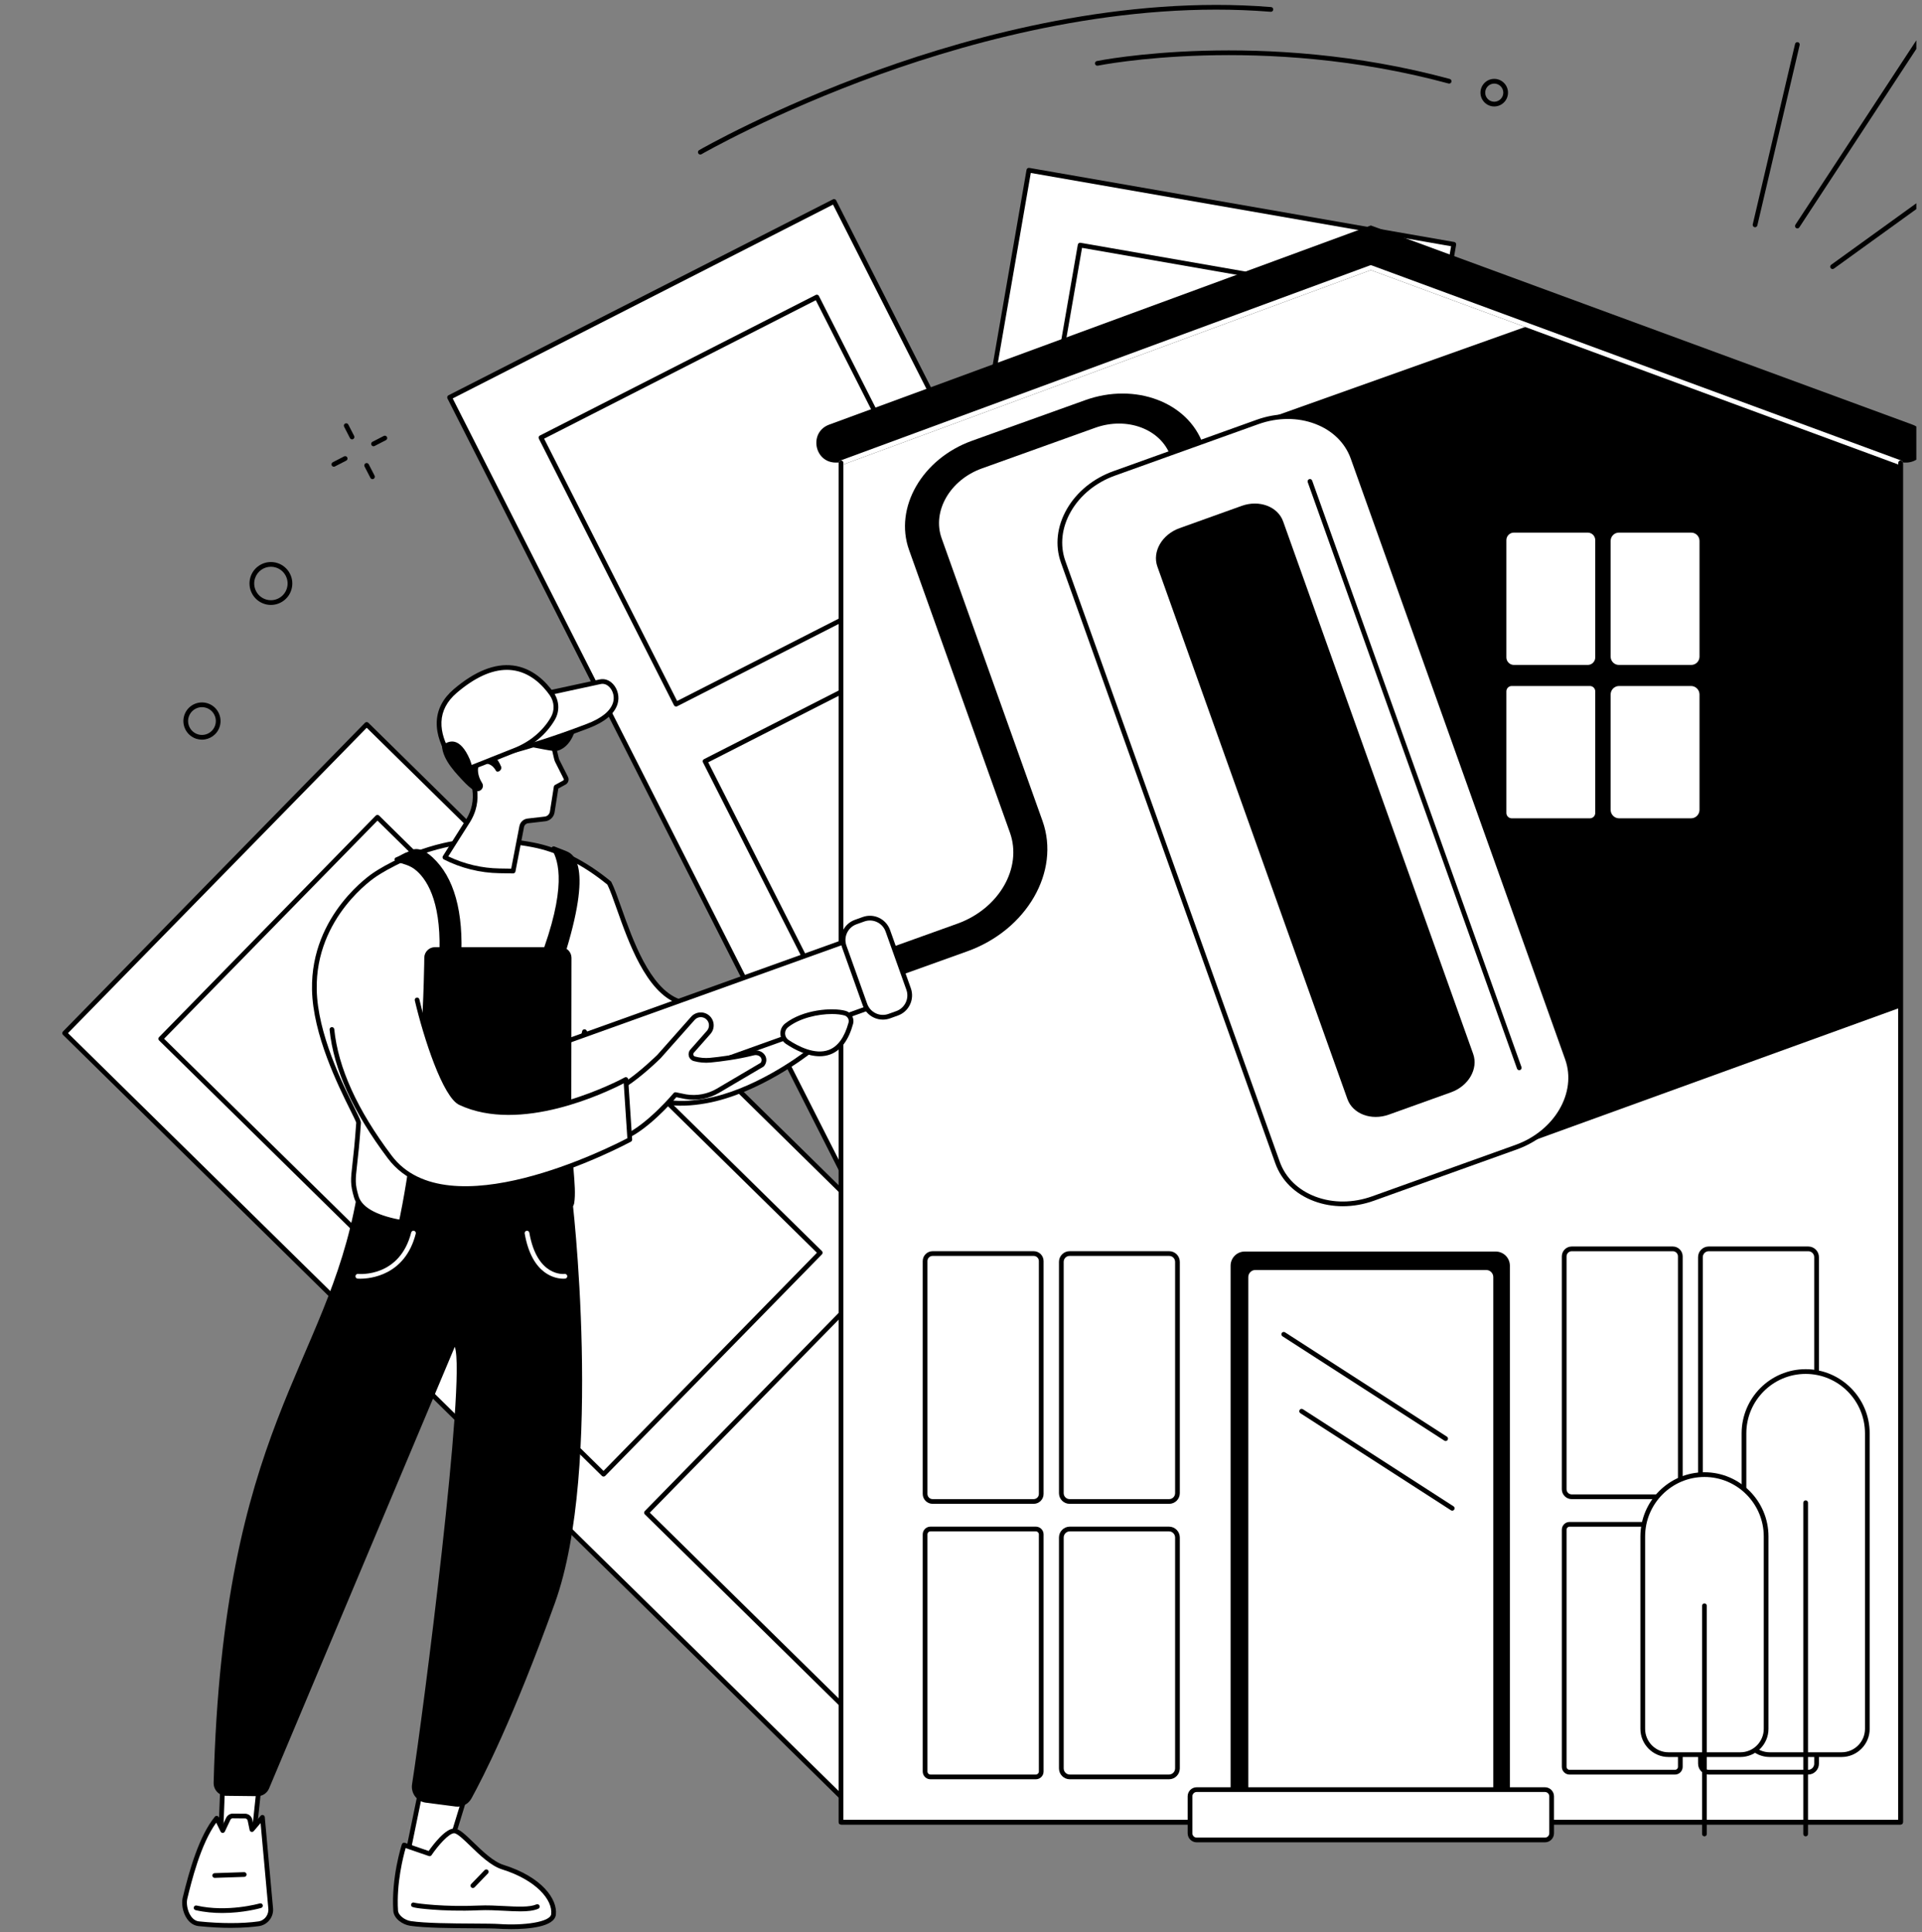
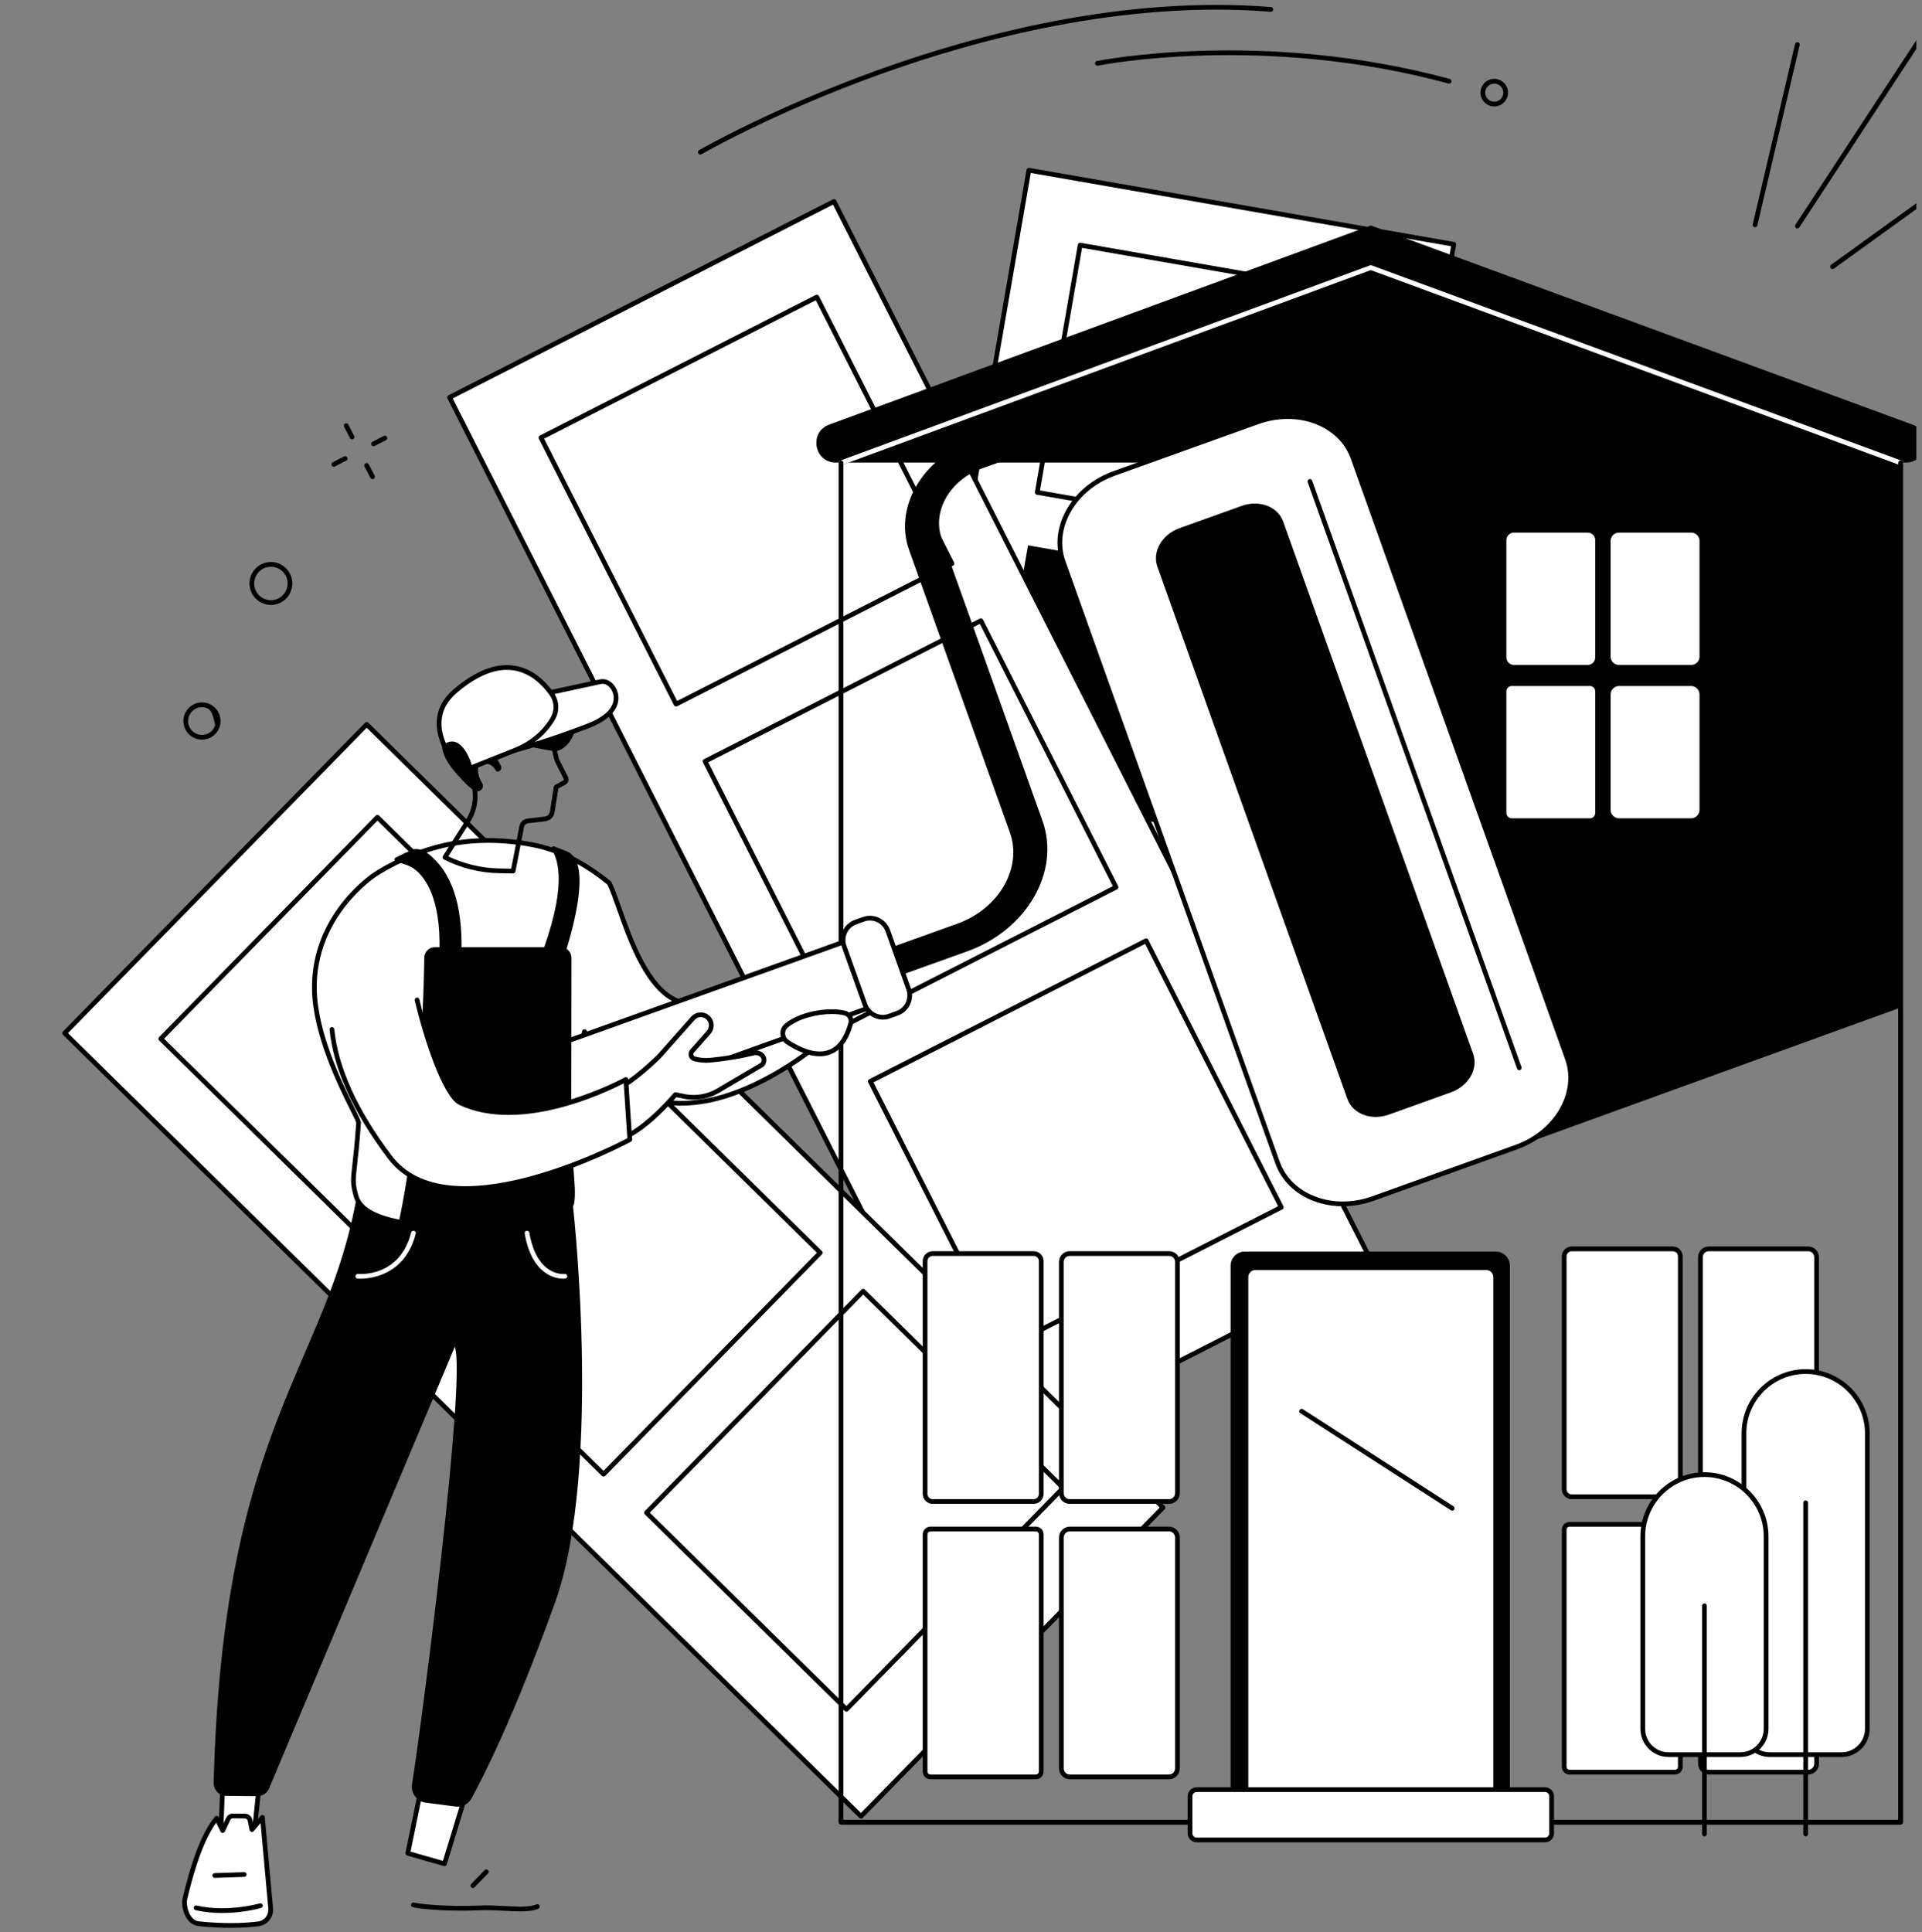
<svg xmlns="http://www.w3.org/2000/svg" width="190" height="191" viewBox="0 0 190 191" fill="none">
  <rect x="0" y="0" width="190" height="191" fill="#808080" stroke="none" />
  <g style="mix-blend-mode:darken" clip-path="url(#clip0_3_487)">
    <path d="M126.833 121.491L84.824 114.165L101.709 16.827L143.718 24.152L126.833 121.491Z" fill="white" />
    <path d="M85.093 113.974L126.644 121.22L143.448 24.342L101.899 17.097L85.093 113.974ZM126.833 121.723C126.82 121.723 126.806 121.722 126.794 121.72L84.784 114.395C84.658 114.373 84.573 114.252 84.595 114.125L101.479 16.787C101.49 16.726 101.525 16.672 101.574 16.636C101.625 16.6 101.687 16.586 101.748 16.597L143.758 23.922C143.885 23.944 143.97 24.065 143.948 24.192L127.062 121.53C127.052 121.591 127.018 121.646 126.967 121.681C126.928 121.709 126.881 121.723 126.833 121.723Z" fill="black" />
    <path d="M132.675 53.93L102.536 48.675L106.776 24.231L136.916 29.486L132.675 53.93Z" fill="white" />
    <path d="M102.806 48.484L132.486 53.66L136.646 29.676L106.965 24.501L102.806 48.484ZM132.675 54.163C132.662 54.163 132.648 54.163 132.636 54.16L102.496 48.905C102.435 48.894 102.381 48.86 102.346 48.809C102.31 48.758 102.296 48.696 102.306 48.635L106.547 24.191C106.568 24.064 106.69 23.979 106.816 24.001L136.955 29.256C137.016 29.267 137.07 29.301 137.106 29.352C137.142 29.403 137.155 29.465 137.145 29.526L132.905 53.97C132.885 54.084 132.786 54.163 132.675 54.163Z" fill="black" />
    <path d="M127.527 83.611L97.388 78.356L101.627 53.912L131.767 59.167L127.527 83.611Z" fill="black" />
    <path d="M122.675 113.119L92.536 107.864L96.776 83.42L126.915 88.675L122.675 113.119Z" fill="black" />
    <path d="M135.646 124.831L97.635 144.205L44.44 39.284L82.45 19.912L135.646 124.831Z" fill="white" />
    <path d="M44.753 39.387L97.737 143.89L135.333 124.73L82.348 20.226L44.753 39.387ZM97.636 144.437C97.551 144.437 97.469 144.391 97.427 144.31L44.232 39.39C44.204 39.335 44.199 39.271 44.218 39.212C44.237 39.153 44.279 39.104 44.334 39.076L82.345 19.704C82.459 19.645 82.6 19.691 82.658 19.806L135.854 124.725C135.881 124.78 135.886 124.845 135.867 124.904C135.848 124.962 135.806 125.011 135.751 125.04L97.74 144.412C97.707 144.43 97.671 144.437 97.636 144.437Z" fill="black" />
    <path d="M94.106 55.712L66.835 69.611L53.477 43.263L80.747 29.364L94.106 55.712Z" fill="white" />
    <path d="M53.79 43.366L66.937 69.297L93.793 55.61L80.646 29.678L53.79 43.366ZM66.835 69.845C66.751 69.845 66.669 69.798 66.627 69.717L53.269 43.369C53.241 43.314 53.236 43.25 53.255 43.191C53.274 43.132 53.316 43.083 53.371 43.055L80.642 29.156C80.757 29.098 80.897 29.144 80.955 29.259L94.314 55.606C94.341 55.661 94.346 55.725 94.328 55.785C94.308 55.843 94.266 55.892 94.212 55.92L66.941 69.819C66.907 69.837 66.871 69.845 66.835 69.845Z" fill="black" />
    <path d="M110.326 87.704L83.056 101.604L69.698 75.256L96.968 61.357L110.326 87.704Z" fill="white" />
    <path d="M70.011 75.358L83.158 101.29L110.013 87.603L96.865 61.671L70.011 75.358ZM83.056 101.837C82.971 101.837 82.889 101.791 82.849 101.709L69.49 75.362C69.462 75.307 69.457 75.243 69.476 75.183C69.495 75.125 69.537 75.076 69.592 75.048L96.862 61.149C96.977 61.091 97.117 61.137 97.175 61.252L110.535 87.6C110.563 87.655 110.567 87.718 110.548 87.777C110.529 87.837 110.487 87.885 110.432 87.913L83.162 101.812C83.128 101.83 83.091 101.837 83.056 101.837Z" fill="black" />
    <path d="M126.663 119.343L99.392 133.243L86.034 106.895L113.304 92.995L126.663 119.343Z" fill="white" />
    <path d="M86.347 106.997L99.495 132.928L126.35 119.241L113.202 93.309L86.347 106.997ZM99.392 133.475C99.308 133.475 99.226 133.429 99.185 133.348L85.826 107.001C85.798 106.945 85.793 106.881 85.813 106.822C85.832 106.763 85.873 106.714 85.928 106.686L113.199 92.787C113.313 92.729 113.453 92.775 113.512 92.89L126.871 119.237C126.899 119.292 126.904 119.357 126.884 119.416C126.866 119.474 126.824 119.523 126.769 119.551L99.498 133.45C99.464 133.467 99.428 133.475 99.392 133.475Z" fill="black" />
    <path d="M114.971 149.028L85.113 179.549L6.391 102.133L36.248 71.613L114.971 149.028Z" fill="white" />
    <path d="M6.72 102.13L85.11 179.218L114.641 149.031L36.251 71.943L6.72 102.13ZM85.113 179.782C85.053 179.782 84.994 179.758 84.95 179.715L6.227 102.3C6.136 102.21 6.134 102.062 6.224 101.97L36.082 71.45C36.125 71.405 36.184 71.38 36.246 71.379C36.309 71.383 36.367 71.403 36.411 71.446L115.134 148.86C115.226 148.951 115.227 149.099 115.137 149.191L85.28 179.712C85.236 179.756 85.177 179.782 85.116 179.782H85.113Z" fill="black" />
    <path d="M57.081 100.231L35.66 122.129L15.891 102.688L37.312 80.791L57.081 100.231Z" fill="white" />
    <path d="M16.221 102.685L35.657 121.798L56.752 100.235L37.316 81.121L16.221 102.685ZM35.66 122.362C35.599 122.362 35.541 122.338 35.497 122.295L15.728 102.854C15.636 102.764 15.635 102.616 15.725 102.525L37.146 80.627C37.189 80.583 37.248 80.558 37.31 80.557C37.376 80.556 37.431 80.58 37.475 80.624L57.244 100.065C57.336 100.155 57.338 100.303 57.248 100.395L35.826 122.292C35.783 122.337 35.724 122.362 35.662 122.362H35.66Z" fill="black" />
    <path d="M81.086 123.837L59.665 145.735L39.896 126.294L61.317 104.397L81.086 123.837Z" fill="white" />
    <path d="M40.225 126.291L59.661 145.404L80.757 123.841L61.32 104.726L40.225 126.291ZM59.665 145.967C59.606 145.967 59.547 145.946 59.502 145.901L39.733 126.46C39.641 126.37 39.639 126.222 39.73 126.131L61.151 104.233C61.194 104.189 61.253 104.164 61.315 104.163C61.375 104.166 61.436 104.186 61.48 104.23L81.249 123.67C81.294 123.714 81.319 123.773 81.319 123.835C81.32 123.897 81.296 123.956 81.252 124.001L59.831 145.898C59.785 145.945 59.725 145.967 59.665 145.967Z" fill="black" />
    <path d="M105.098 147.082L83.677 168.979L63.908 149.538L85.33 127.641L105.098 147.082Z" fill="white" />
    <path d="M64.238 149.535L83.674 168.648L104.77 147.085L85.333 127.972L64.238 149.535ZM83.677 169.211C83.618 169.211 83.56 169.19 83.514 169.145L63.745 149.704C63.701 149.662 63.676 149.602 63.675 149.54C63.675 149.479 63.699 149.418 63.742 149.375L85.164 127.478C85.254 127.385 85.401 127.384 85.493 127.474L105.262 146.914C105.306 146.958 105.331 147.017 105.331 147.079C105.333 147.141 105.309 147.2 105.265 147.245L83.844 169.142C83.799 169.189 83.738 169.211 83.677 169.211Z" fill="black" />
    <path d="M82.633 45.729H188.394C190.55 45.729 191.083 42.722 189.058 41.977L135.513 22.289L81.969 41.977C79.944 42.722 80.477 45.729 82.633 45.729Z" fill="black" />
-     <path d="M83.141 180.133H187.886V45.752L135.513 26.452L83.141 45.752V180.133Z" fill="white" />
    <path d="M83.373 179.899H187.652V45.915L135.513 26.701L83.373 45.915V179.899ZM187.886 180.366H83.141C83.013 180.366 82.908 180.262 82.908 180.133V45.752C82.908 45.655 82.969 45.567 83.06 45.533L135.433 26.233C135.485 26.214 135.542 26.214 135.594 26.233L187.967 45.533C188.058 45.567 188.119 45.655 188.119 45.752V180.133C188.119 180.262 188.014 180.366 187.886 180.366Z" fill="black" />
    <path d="M151.112 32.201L187.886 45.752V99.601L141.095 116.555L111.492 46.313L151.112 32.201Z" fill="black" />
    <path d="M187.886 45.986C187.859 45.986 187.832 45.981 187.806 45.972L135.513 26.701L83.221 45.972C83.101 46.017 82.967 45.954 82.922 45.833C82.878 45.712 82.94 45.578 83.06 45.533L135.433 26.233C135.485 26.214 135.542 26.214 135.594 26.233L187.967 45.533C188.087 45.578 188.149 45.712 188.104 45.833C188.07 45.928 187.981 45.986 187.886 45.986Z" fill="white" />
    <path d="M187.886 180.366H83.141C83.013 180.366 82.908 180.262 82.908 180.133V45.752C82.908 45.624 83.013 45.519 83.141 45.519C83.27 45.519 83.373 45.624 83.373 45.752V179.899H187.652V45.752C187.652 45.624 187.757 45.519 187.886 45.519C188.014 45.519 188.119 45.624 188.119 45.752V180.133C188.119 180.262 188.014 180.366 187.886 180.366Z" fill="black" />
    <path d="M165.367 147.963H155.371C154.961 147.963 154.628 147.629 154.628 147.219V124.201C154.628 123.791 154.961 123.457 155.371 123.457H165.367C165.776 123.457 166.109 123.791 166.109 124.201V147.219C166.109 147.629 165.776 147.963 165.367 147.963Z" fill="white" />
    <path d="M155.371 123.691C155.09 123.691 154.862 123.92 154.862 124.201V147.219C154.862 147.501 155.09 147.729 155.371 147.729H165.367C165.648 147.729 165.876 147.501 165.876 147.219V124.201C165.876 123.92 165.648 123.691 165.367 123.691H155.371ZM165.367 148.197H155.371C154.833 148.197 154.395 147.758 154.395 147.219V124.201C154.395 123.662 154.833 123.223 155.371 123.223H165.367C165.905 123.223 166.342 123.662 166.342 124.201V147.219C166.342 147.758 165.905 148.197 165.367 148.197Z" fill="black" />
    <path d="M178.76 147.963H168.913C168.462 147.963 168.097 147.596 168.097 147.144V124.276C168.097 123.824 168.462 123.457 168.913 123.457H178.76C179.211 123.457 179.577 123.824 179.577 124.276V147.144C179.577 147.596 179.211 147.963 178.76 147.963Z" fill="white" />
    <path d="M168.913 123.691C168.592 123.691 168.33 123.953 168.33 124.276V147.144C168.33 147.466 168.592 147.729 168.913 147.729H178.76C179.083 147.729 179.344 147.466 179.344 147.144V124.276C179.344 123.953 179.083 123.691 178.76 123.691H168.913ZM178.76 148.197H168.913C168.335 148.197 167.863 147.724 167.863 147.144V124.276C167.863 123.696 168.335 123.223 168.913 123.223H178.76C179.339 123.223 179.811 123.696 179.811 124.276V147.144C179.811 147.724 179.339 148.197 178.76 148.197Z" fill="black" />
    <path d="M165.579 175.192H155.159C154.866 175.192 154.628 174.954 154.628 174.66V151.218C154.628 150.925 154.866 150.687 155.159 150.687H165.579C165.872 150.687 166.109 150.925 166.109 151.218V174.66C166.109 174.954 165.872 175.192 165.579 175.192Z" fill="white" />
    <path d="M155.159 150.919C154.995 150.919 154.862 151.053 154.862 151.218V174.66C154.862 174.824 154.995 174.959 155.159 174.959H165.579C165.743 174.959 165.877 174.824 165.877 174.66V151.218C165.877 151.053 165.743 150.919 165.579 150.919H155.159ZM165.579 175.425H155.159C154.738 175.425 154.396 175.082 154.396 174.66V151.218C154.396 150.796 154.738 150.453 155.159 150.453H165.579C166 150.453 166.342 150.796 166.342 151.218V174.66C166.342 175.082 166 175.425 165.579 175.425Z" fill="black" />
    <path d="M178.74 175.192H168.935C168.472 175.192 168.097 174.816 168.097 174.352V151.526C168.097 151.062 168.472 150.687 168.935 150.687H178.74C179.202 150.687 179.577 151.062 179.577 151.526V174.352C179.577 174.816 179.202 175.192 178.74 175.192Z" fill="white" />
    <path d="M168.935 150.919C168.601 150.919 168.33 151.192 168.33 151.526V174.352C168.33 174.686 168.601 174.959 168.935 174.959H178.74C179.073 174.959 179.345 174.686 179.345 174.352V151.526C179.345 151.192 179.073 150.919 178.74 150.919H168.935ZM178.74 175.425H168.935C168.344 175.425 167.864 174.944 167.864 174.352V151.526C167.864 150.934 168.344 150.453 168.935 150.453H178.74C179.331 150.453 179.811 150.934 179.811 151.526V174.352C179.811 174.944 179.331 175.425 178.74 175.425Z" fill="black" />
    <path d="M102.187 148.427H92.192C91.781 148.427 91.45 148.094 91.45 147.683V124.665C91.45 124.255 91.781 123.921 92.192 123.921H102.187C102.598 123.921 102.929 124.255 102.929 124.665V147.683C102.929 148.094 102.598 148.427 102.187 148.427Z" fill="white" />
    <path d="M92.192 124.155C91.911 124.155 91.682 124.383 91.682 124.665V147.682C91.682 147.964 91.911 148.194 92.192 148.194H102.187C102.468 148.194 102.697 147.964 102.697 147.682V124.665C102.697 124.383 102.468 124.155 102.187 124.155H92.192ZM102.187 148.661H92.192C91.654 148.661 91.216 148.222 91.216 147.682V124.665C91.216 124.127 91.654 123.688 92.192 123.688H102.187C102.725 123.688 103.163 124.127 103.163 124.665V147.682C103.163 148.222 102.725 148.661 102.187 148.661Z" fill="black" />
    <path d="M115.581 148.427H105.735C105.284 148.427 104.918 148.06 104.918 147.608V124.741C104.918 124.288 105.284 123.921 105.735 123.921H115.581C116.033 123.921 116.399 124.288 116.399 124.741V147.608C116.399 148.06 116.033 148.427 115.581 148.427Z" fill="white" />
    <path d="M105.735 124.155C105.412 124.155 105.15 124.418 105.15 124.741V147.608C105.15 147.931 105.412 148.194 105.735 148.194H115.581C115.903 148.194 116.165 147.931 116.165 147.608V124.741C116.165 124.418 115.903 124.155 115.581 124.155H105.735ZM115.581 148.661H105.735C105.155 148.661 104.685 148.189 104.685 147.608V124.741C104.685 124.16 105.155 123.688 105.735 123.688H115.581C116.16 123.688 116.631 124.16 116.631 124.741V147.608C116.631 148.189 116.16 148.661 115.581 148.661Z" fill="black" />
    <path d="M102.4 175.656H91.979C91.687 175.656 91.45 175.418 91.45 175.124V151.681C91.45 151.388 91.687 151.15 91.979 151.15H102.4C102.693 151.15 102.93 151.388 102.93 151.681V175.124C102.93 175.418 102.693 175.656 102.4 175.656Z" fill="white" />
    <path d="M91.979 151.383C91.816 151.383 91.683 151.517 91.683 151.681V175.124C91.683 175.288 91.816 175.422 91.979 175.422H102.4C102.563 175.422 102.697 175.288 102.697 175.124V151.681C102.697 151.517 102.563 151.383 102.4 151.383H91.979ZM102.4 175.89H91.979C91.559 175.89 91.216 175.546 91.216 175.124V151.681C91.216 151.259 91.559 150.916 91.979 150.916H102.4C102.82 150.916 103.163 151.259 103.163 151.681V175.124C103.163 175.546 102.82 175.89 102.4 175.89Z" fill="black" />
    <path d="M115.56 175.656H105.756C105.293 175.656 104.918 175.28 104.918 174.815V151.99C104.918 151.526 105.293 151.15 105.756 151.15H115.56C116.023 151.15 116.399 151.526 116.399 151.99V174.815C116.399 175.28 116.023 175.656 115.56 175.656Z" fill="white" />
    <path d="M105.756 151.383C105.422 151.383 105.151 151.655 105.151 151.99V174.815C105.151 175.15 105.422 175.422 105.756 175.422H115.56C115.894 175.422 116.165 175.15 116.165 174.815V151.99C116.165 151.655 115.894 151.383 115.56 151.383H105.756ZM115.56 175.89H105.756C105.166 175.89 104.685 175.408 104.685 174.815V151.99C104.685 151.399 105.166 150.916 105.756 150.916H115.56C116.151 150.916 116.631 151.399 116.631 151.99V174.815C116.631 175.408 116.151 175.89 115.56 175.89Z" fill="black" />
    <path d="M156.957 65.732H149.655C149.246 65.732 148.913 65.398 148.913 64.987V53.396C148.913 52.985 149.246 52.652 149.655 52.652H156.957C157.366 52.652 157.699 52.985 157.699 53.396V64.987C157.699 65.398 157.366 65.732 156.957 65.732Z" fill="white" />
    <path d="M167.188 65.732H160.037C159.586 65.732 159.22 65.365 159.22 64.912V53.471C159.22 53.019 159.586 52.652 160.037 52.652H167.188C167.639 52.652 168.005 53.019 168.005 53.471V64.912C168.005 65.365 167.639 65.732 167.188 65.732Z" fill="white" />
    <path d="M157.168 80.895H149.444C149.15 80.895 148.913 80.657 148.913 80.363V68.347C148.913 68.053 149.15 67.815 149.444 67.815H157.168C157.462 67.815 157.699 68.053 157.699 68.347V80.363C157.699 80.657 157.462 80.895 157.168 80.895Z" fill="white" />
    <path d="M167.168 80.895H160.058C159.595 80.895 159.22 80.519 159.22 80.054V68.656C159.22 68.192 159.595 67.815 160.058 67.815H167.168C167.63 67.815 168.005 68.192 168.005 68.656V80.054C168.005 80.519 167.63 80.895 167.168 80.895Z" fill="white" />
    <path d="M147.86 180.798H123.048C122.276 180.798 121.651 180.171 121.651 179.397V125.123C121.651 124.349 122.276 123.722 123.048 123.722H147.86C148.633 123.722 149.259 124.349 149.259 125.123V179.397C149.259 180.171 148.633 180.798 147.86 180.798Z" fill="black" />
    <path d="M146.92 178.783H124.098C123.583 178.783 123.166 178.364 123.166 177.848V126.247C123.166 125.732 123.583 125.314 124.098 125.314H146.92C147.434 125.314 147.851 125.732 147.851 126.247V177.848C147.851 178.364 147.434 178.783 146.92 178.783Z" fill="white" />
    <path d="M124.097 125.546C123.713 125.546 123.4 125.861 123.4 126.247V177.848C123.4 178.235 123.713 178.549 124.097 178.549H146.92C147.305 178.549 147.619 178.235 147.619 177.848V126.247C147.619 125.861 147.305 125.546 146.92 125.546H124.097ZM146.92 179.015H124.097C123.456 179.015 122.933 178.492 122.933 177.848V126.247C122.933 125.604 123.456 125.08 124.097 125.08H146.92C147.562 125.08 148.084 125.604 148.084 126.247V177.848C148.084 178.492 147.562 179.015 146.92 179.015Z" fill="black" />
    <path d="M152.728 181.891H118.298C117.934 181.891 117.639 181.594 117.639 181.228V177.575C117.639 177.209 117.934 176.914 118.298 176.914H152.728C153.093 176.914 153.388 177.209 153.388 177.575V181.228C153.388 181.594 153.093 181.891 152.728 181.891Z" fill="white" />
    <path d="M118.298 177.147C118.063 177.147 117.872 177.339 117.872 177.575V181.228C117.872 181.464 118.063 181.657 118.298 181.657H152.728C152.963 181.657 153.155 181.464 153.155 181.228V177.575C153.155 177.339 152.963 177.147 152.728 177.147H118.298ZM152.728 182.123H118.298C117.807 182.123 117.406 181.722 117.406 181.228V177.575C117.406 177.081 117.807 176.68 118.298 176.68H152.728C153.22 176.68 153.621 177.081 153.621 177.575V181.228C153.621 181.722 153.22 182.123 152.728 182.123Z" fill="black" />
-     <path d="M142.91 142.452C142.866 142.452 142.823 142.44 142.785 142.415L126.777 132.098C126.67 132.028 126.637 131.884 126.707 131.775C126.776 131.667 126.92 131.636 127.029 131.705L143.037 142.022C143.144 142.091 143.175 142.236 143.106 142.345C143.061 142.414 142.987 142.452 142.91 142.452Z" fill="black" />
    <path d="M143.561 149.336C143.518 149.336 143.474 149.324 143.435 149.299L128.545 139.702C128.437 139.632 128.405 139.488 128.475 139.379C128.544 139.27 128.688 139.239 128.797 139.309L143.687 148.906C143.795 148.976 143.827 149.12 143.757 149.228C143.712 149.298 143.638 149.336 143.561 149.336Z" fill="black" />
    <path d="M178.499 135.584C181.866 135.584 184.596 138.321 184.596 141.697V170.903C184.596 172.313 183.457 173.456 182.05 173.456H174.947C173.541 173.456 172.401 172.313 172.401 170.903V141.697C172.401 138.321 175.131 135.584 178.499 135.584Z" fill="white" />
    <path d="M178.499 135.818C175.264 135.818 172.634 138.455 172.634 141.697V170.903C172.634 172.182 173.672 173.223 174.947 173.223H182.05C183.326 173.223 184.364 172.182 184.364 170.903V141.697C184.364 138.455 181.733 135.818 178.499 135.818ZM182.05 173.689H174.947C173.415 173.689 172.169 172.439 172.169 170.903V141.697C172.169 138.198 175.008 135.351 178.499 135.351C181.99 135.351 184.829 138.198 184.829 141.697V170.903C184.829 172.439 183.582 173.689 182.05 173.689Z" fill="black" />
    <path d="M178.499 181.534C178.371 181.534 178.266 181.429 178.266 181.3V148.552C178.266 148.422 178.371 148.318 178.499 148.318C178.628 148.318 178.731 148.422 178.731 148.552V181.3C178.731 181.429 178.628 181.534 178.499 181.534Z" fill="black" />
    <path d="M168.494 145.773C171.861 145.773 174.591 148.511 174.591 151.887V170.903C174.591 172.313 173.45 173.455 172.044 173.455H164.942C163.536 173.455 162.396 172.313 162.396 170.903V151.887C162.396 148.511 165.125 145.773 168.494 145.773Z" fill="white" />
    <path d="M168.494 146.007C165.259 146.007 162.629 148.645 162.629 151.887V170.903C162.629 172.182 163.667 173.223 164.942 173.223H172.044C173.32 173.223 174.357 172.182 174.357 170.903V151.887C174.357 148.645 171.727 146.007 168.494 146.007ZM172.044 173.689H164.942C163.409 173.689 162.162 172.439 162.162 170.903V151.887C162.162 148.387 165.003 145.54 168.494 145.54C171.984 145.54 174.824 148.387 174.824 151.887V170.903C174.824 172.439 173.577 173.689 172.044 173.689Z" fill="black" />
    <path d="M168.494 181.534C168.364 181.534 168.26 181.429 168.26 181.3V158.74C168.26 158.611 168.364 158.506 168.494 158.506C168.622 158.506 168.726 158.611 168.726 158.74V181.3C168.726 181.429 168.622 181.534 168.494 181.534Z" fill="black" />
    <path d="M173.496 22.464C173.478 22.464 173.461 22.462 173.443 22.458C173.318 22.428 173.24 22.302 173.269 22.177L177.452 4.345C177.482 4.219 177.61 4.142 177.733 4.171C177.857 4.201 177.935 4.326 177.906 4.452L173.723 22.284C173.698 22.391 173.602 22.464 173.496 22.464Z" fill="black" />
    <path d="M177.679 22.58C177.636 22.58 177.591 22.567 177.552 22.541C177.444 22.471 177.414 22.326 177.484 22.218L190.072 3.022C190.143 2.914 190.287 2.884 190.395 2.955C190.502 3.026 190.533 3.171 190.462 3.279L177.874 22.474C177.829 22.543 177.755 22.58 177.679 22.58Z" fill="black" />
    <path d="M181.158 26.596C181.086 26.596 181.014 26.563 180.969 26.499C180.894 26.395 180.918 26.248 181.021 26.173L195.082 16.021C195.186 15.946 195.331 15.97 195.406 16.074C195.482 16.179 195.458 16.325 195.353 16.401L181.294 26.552C181.253 26.582 181.205 26.596 181.158 26.596Z" fill="black" />
    <path d="M69.23 15.277C69.15 15.277 69.071 15.235 69.028 15.16C68.964 15.048 69.002 14.905 69.114 14.841C69.184 14.8 76.328 10.691 86.814 6.915C96.496 3.429 111.095 -0.479 125.654 0.699C125.782 0.709 125.877 0.822 125.867 0.951C125.857 1.079 125.744 1.176 125.616 1.165C111.14 -0.007 96.61 3.884 86.972 7.355C76.524 11.116 69.417 15.205 69.347 15.245C69.31 15.267 69.27 15.277 69.23 15.277Z" fill="black" />
    <path d="M143.257 8.263C143.237 8.263 143.216 8.26 143.196 8.255C124.716 3.251 108.683 6.459 108.524 6.492C108.397 6.519 108.275 6.437 108.249 6.31C108.223 6.184 108.304 6.061 108.429 6.035C108.591 6.001 124.727 2.77 143.317 7.804C143.442 7.838 143.515 7.966 143.482 8.09C143.453 8.194 143.36 8.263 143.257 8.263Z" fill="black" />
    <path d="M147.714 8.263C147.221 8.263 146.82 8.665 146.82 9.16C146.82 9.655 147.221 10.057 147.714 10.057C148.208 10.057 148.609 9.655 148.609 9.16C148.609 8.665 148.208 8.263 147.714 8.263ZM147.714 10.524C146.964 10.524 146.353 9.912 146.353 9.16C146.353 8.408 146.964 7.796 147.714 7.796C148.464 7.796 149.074 8.408 149.074 9.16C149.074 9.912 148.464 10.524 147.714 10.524Z" fill="black" />
    <path d="M34.803 43.433C34.718 43.433 34.637 43.387 34.595 43.307L34.018 42.184C33.959 42.069 34.004 41.928 34.118 41.869C34.233 41.81 34.373 41.855 34.432 41.97L35.009 43.093C35.068 43.208 35.023 43.348 34.909 43.407C34.875 43.425 34.839 43.433 34.803 43.433Z" fill="black" />
    <path d="M36.823 47.364C36.738 47.364 36.657 47.318 36.616 47.238L36.038 46.115C35.98 46 36.024 45.859 36.139 45.8C36.253 45.741 36.394 45.786 36.453 45.901L37.03 47.024C37.089 47.138 37.044 47.279 36.929 47.338C36.895 47.356 36.859 47.364 36.823 47.364Z" fill="black" />
    <path d="M33.003 46.137C32.918 46.137 32.837 46.091 32.795 46.011C32.736 45.896 32.782 45.755 32.896 45.696L34.017 45.118C34.131 45.059 34.272 45.105 34.33 45.219C34.389 45.334 34.344 45.475 34.23 45.534L33.109 46.111C33.075 46.129 33.039 46.137 33.003 46.137Z" fill="black" />
    <path d="M36.925 44.115C36.84 44.115 36.759 44.069 36.718 43.988C36.659 43.874 36.704 43.733 36.818 43.674L37.939 43.096C38.053 43.037 38.194 43.082 38.252 43.197C38.311 43.312 38.266 43.453 38.152 43.511L37.031 44.089C36.997 44.107 36.961 44.115 36.925 44.115Z" fill="black" />
    <path d="M26.78 56.027C26.082 56.027 25.432 56.475 25.208 57.176C24.93 58.044 25.41 58.977 26.277 59.255C27.144 59.534 28.075 59.053 28.352 58.185C28.486 57.765 28.449 57.317 28.247 56.924C28.045 56.531 27.703 56.241 27.283 56.106C27.116 56.052 26.947 56.027 26.78 56.027ZM26.779 59.801C26.566 59.801 26.349 59.769 26.135 59.7C25.023 59.343 24.409 58.147 24.764 57.033C25.12 55.92 26.314 55.304 27.425 55.661C27.963 55.834 28.402 56.206 28.661 56.71C28.92 57.214 28.968 57.788 28.795 58.328C28.508 59.227 27.675 59.801 26.779 59.801Z" fill="black" />
-     <path d="M19.965 69.906C19.385 69.906 18.846 70.278 18.659 70.86C18.429 71.581 18.828 72.355 19.547 72.587C20.267 72.818 21.04 72.42 21.27 71.698C21.382 71.349 21.351 70.977 21.183 70.651C21.016 70.325 20.731 70.084 20.383 69.972C20.244 69.927 20.103 69.906 19.965 69.906ZM19.964 73.119C19.779 73.119 19.591 73.091 19.405 73.032C18.441 72.722 17.907 71.684 18.216 70.718C18.524 69.751 19.56 69.217 20.525 69.527C20.992 69.677 21.373 70 21.597 70.437C21.822 70.874 21.863 71.373 21.714 71.841C21.465 72.621 20.741 73.119 19.964 73.119Z" fill="black" />
+     <path d="M19.965 69.906C19.385 69.906 18.846 70.278 18.659 70.86C18.429 71.581 18.828 72.355 19.547 72.587C20.267 72.818 21.04 72.42 21.27 71.698C21.016 70.325 20.731 70.084 20.383 69.972C20.244 69.927 20.103 69.906 19.965 69.906ZM19.964 73.119C19.779 73.119 19.591 73.091 19.405 73.032C18.441 72.722 17.907 71.684 18.216 70.718C18.524 69.751 19.56 69.217 20.525 69.527C20.992 69.677 21.373 70 21.597 70.437C21.822 70.874 21.863 71.373 21.714 71.841C21.465 72.621 20.741 73.119 19.964 73.119Z" fill="black" />
    <path d="M41.697 176.481L40.312 183.208L43.939 184.247L45.944 177.697L41.697 176.481Z" fill="white" />
    <path d="M40.584 183.042L43.783 183.959L45.652 177.856L41.874 176.774L40.584 183.042ZM43.939 184.48C43.917 184.48 43.896 184.477 43.874 184.471L40.248 183.432C40.131 183.399 40.059 183.28 40.084 183.161L41.469 176.433C41.482 176.37 41.521 176.315 41.577 176.281C41.632 176.247 41.699 176.238 41.761 176.256L46.008 177.473C46.068 177.49 46.119 177.53 46.149 177.586C46.179 177.641 46.185 177.706 46.167 177.766L44.161 184.315C44.13 184.415 44.038 184.48 43.939 184.48Z" fill="black" />
-     <path d="M39.112 188.877C39.153 189.524 39.936 190.044 40.568 190.141C42.768 190.476 47.938 190.335 49.342 190.433C51.164 190.561 54.587 190.423 54.719 189.247C54.881 187.811 53.353 185.72 49.697 184.573C47.805 183.981 45.805 181.043 44.92 180.99C44.035 180.938 42.468 183.258 42.468 183.258L39.948 182.39C39.948 182.39 38.905 185.594 39.112 188.877Z" fill="white" />
-     <path d="M40.101 182.69C39.875 183.474 39.174 186.158 39.345 188.862C39.376 189.356 40.035 189.823 40.603 189.909C42.026 190.127 44.682 190.142 46.816 190.154C47.916 190.16 48.865 190.166 49.358 190.2C51.763 190.368 54.398 190.015 54.488 189.221C54.645 187.828 53.025 185.861 49.627 184.796C48.527 184.452 47.403 183.363 46.501 182.488C45.869 181.875 45.215 181.242 44.906 181.224C44.386 181.202 43.281 182.472 42.661 183.39C42.602 183.477 42.492 183.513 42.393 183.479L40.101 182.69ZM50.55 190.703C49.882 190.703 49.391 190.671 49.326 190.666C48.848 190.632 47.905 190.627 46.813 190.621C44.664 190.608 41.989 190.594 40.533 190.371C39.776 190.255 38.928 189.656 38.88 188.892C38.672 185.603 39.684 182.451 39.727 182.319C39.746 182.259 39.789 182.21 39.845 182.182C39.9 182.154 39.965 182.149 40.024 182.17L42.377 182.98C42.803 182.372 44.056 180.708 44.934 180.758C45.415 180.787 46.006 181.36 46.824 182.152C47.692 182.992 48.772 184.039 49.766 184.35C53.575 185.544 55.124 187.74 54.951 189.273C54.811 190.512 52.165 190.703 50.55 190.703Z" fill="black" />
    <path d="M51.438 188.949C50.955 188.949 50.426 188.921 49.866 188.891C49.038 188.848 48.182 188.803 47.341 188.841C45.422 188.93 43.781 188.853 42.742 188.774C40.792 188.623 40.717 188.504 40.672 188.432C40.627 188.361 40.624 188.27 40.663 188.195C40.724 188.083 40.862 188.04 40.975 188.098C41.304 188.18 44.005 188.528 47.319 188.375C48.183 188.335 49.051 188.381 49.891 188.425C51.154 188.491 52.346 188.554 53.027 188.261C53.145 188.21 53.282 188.264 53.333 188.383C53.384 188.501 53.329 188.64 53.211 188.69C52.748 188.889 52.142 188.949 51.438 188.949Z" fill="black" />
    <path d="M46.745 186.642C46.687 186.642 46.628 186.62 46.583 186.575C46.491 186.486 46.488 186.338 46.578 186.246L47.905 184.872C47.994 184.778 48.142 184.776 48.234 184.866C48.327 184.956 48.329 185.103 48.24 185.196L46.912 186.57C46.867 186.618 46.806 186.642 46.745 186.642Z" fill="black" />
    <path d="M22.027 176.161L21.842 180.853L25.08 181.644L25.657 176.195L22.027 176.161Z" fill="white" />
    <path d="M22.083 180.671L24.876 181.354L25.398 176.425L22.251 176.396L22.083 180.671ZM25.08 181.877C25.061 181.877 25.043 181.875 25.025 181.871L21.787 181.08C21.68 181.053 21.605 180.955 21.61 180.844L21.794 176.152C21.799 176.026 21.902 175.927 22.027 175.927H22.029L25.659 175.961C25.724 175.961 25.787 175.99 25.83 176.038C25.874 176.087 25.895 176.153 25.888 176.218L25.311 181.668C25.304 181.736 25.269 181.796 25.214 181.834C25.174 181.862 25.127 181.877 25.08 181.877Z" fill="black" />
    <path d="M25.574 190.175C24.276 190.36 22.159 190.439 19.651 190.173C18.527 190.053 18.088 188.471 18.286 187.657C18.836 185.39 19.792 181.735 21.418 179.741L22.015 180.958L22.579 179.772C22.655 179.632 22.793 179.538 22.949 179.519L24.165 179.53C24.42 179.497 24.658 179.668 24.711 179.924L24.905 180.862L25.943 179.651L26.753 188.594C26.853 189.36 26.328 190.067 25.574 190.175Z" fill="white" />
    <path d="M21.374 180.181C19.82 182.321 18.911 186.069 18.512 187.712C18.407 188.148 18.515 188.908 18.878 189.424C19.094 189.733 19.363 189.907 19.676 189.94C21.791 190.164 23.983 190.165 25.541 189.943C26.165 189.855 26.605 189.263 26.522 188.624L25.761 180.221L25.082 181.014C25.024 181.082 24.933 181.11 24.847 181.088C24.761 181.065 24.695 180.997 24.677 180.909L24.483 179.972C24.455 179.837 24.327 179.744 24.195 179.762C24.184 179.763 24.173 179.763 24.163 179.763L22.965 179.751C22.889 179.766 22.821 179.815 22.783 179.884L22.226 181.059C22.187 181.14 22.106 181.191 22.017 181.192H22.015C21.927 181.192 21.846 181.141 21.806 181.061L21.374 180.181ZM22.805 190.579C21.913 190.579 20.846 190.533 19.627 190.405C19.181 190.357 18.79 190.111 18.497 189.694C18.036 189.038 17.928 188.145 18.06 187.602C18.721 184.877 19.679 181.504 21.238 179.593C21.288 179.532 21.365 179.5 21.445 179.509C21.523 179.518 21.592 179.567 21.627 179.638L22.012 180.423L22.369 179.671C22.487 179.455 22.69 179.316 22.919 179.287C22.93 179.285 22.941 179.284 22.951 179.285L24.153 179.296C24.52 179.26 24.863 179.51 24.939 179.876L25.037 180.35L25.766 179.499C25.828 179.428 25.925 179.4 26.014 179.428C26.103 179.457 26.167 179.536 26.175 179.63L26.985 188.573C27.1 189.455 26.482 190.281 25.607 190.406C25.142 190.472 24.181 190.579 22.805 190.579Z" fill="black" />
    <path d="M21.967 189.111C21.133 189.111 20.231 189.036 19.331 188.828C19.206 188.799 19.128 188.673 19.157 188.547C19.185 188.421 19.311 188.344 19.436 188.373C22.474 189.074 25.651 188.172 25.683 188.163C25.807 188.126 25.936 188.198 25.972 188.322C26.008 188.445 25.936 188.575 25.813 188.611C25.717 188.639 24.058 189.111 21.967 189.111Z" fill="black" />
    <path d="M21.224 185.638C21.099 185.638 20.996 185.538 20.991 185.412C20.987 185.283 21.088 185.175 21.216 185.171L24.134 185.073C24.262 185.069 24.371 185.17 24.375 185.299C24.379 185.428 24.279 185.536 24.15 185.54L21.232 185.638H21.224Z" fill="black" />
    <path d="M54.853 158.47C50.705 169.973 47.744 175.702 46.606 177.782C46.295 178.35 45.674 178.667 45.038 178.584L42.082 178.2C41.205 178.085 40.596 177.26 40.735 176.374C41.814 169.531 46.098 136.217 44.957 133.139L26.595 176.805C26.396 177.268 25.944 177.566 25.446 177.56L22.344 177.525C21.653 177.518 21.102 176.936 21.12 176.235C22.036 140.892 32.265 135.205 35.262 118.307C35.269 118.267 51.453 120.697 56.494 118.014C56.568 117.974 59.673 145.104 54.853 158.47Z" fill="black" />
    <path d="M35.603 126.408C35.446 126.408 35.354 126.4 35.348 126.4C35.22 126.387 35.127 126.273 35.139 126.145C35.151 126.016 35.264 125.923 35.392 125.934C35.56 125.95 39.52 126.27 40.649 121.84C40.681 121.715 40.807 121.639 40.932 121.671C41.057 121.704 41.132 121.831 41.1 121.955C40.041 126.109 36.574 126.408 35.603 126.408Z" fill="white" />
    <path d="M55.693 126.407C55.003 126.407 52.591 126.102 51.868 121.938C51.846 121.811 51.931 121.69 52.058 121.667C52.186 121.646 52.305 121.731 52.328 121.858C53.093 126.27 55.786 125.94 55.813 125.935C55.94 125.918 56.058 126.006 56.076 126.134C56.094 126.262 56.005 126.38 55.878 126.398C55.873 126.399 55.806 126.407 55.693 126.407Z" fill="white" />
    <path d="M78.277 98.584C78.277 98.584 73.758 101.447 67.064 98.981C63.076 97.512 61.373 89.517 60.228 87.301C58 85.472 55.466 84.043 52.635 83.508C50.145 83.038 47.058 82.839 43.864 83.574C39.869 84.492 37.043 86.472 37.043 86.472C37.043 86.472 30.931 90.378 31.077 97.834C31.189 103.618 35.481 110.506 35.447 110.998C35.07 116.52 34.648 116.332 35.217 118.298C36.6 123.074 56.182 121.104 56.53 118.916C56.846 116.931 55.936 113.61 56.392 109.145C56.65 106.629 57.324 103.744 57.779 101.982C61.01 106.839 63.463 109.969 69.784 108.833C75.028 107.891 79.933 103.983 79.933 103.983L78.277 98.584Z" fill="white" />
    <path d="M48.27 83.32C46.766 83.32 45.311 83.48 43.916 83.801C40.01 84.7 37.204 86.643 37.176 86.663C37.108 86.707 31.169 90.597 31.31 97.829C31.394 102.166 33.86 107.139 35.045 109.528C35.547 110.54 35.691 110.84 35.679 111.014C35.544 113 35.405 114.229 35.303 115.126C35.126 116.691 35.089 117.017 35.441 118.233C36.164 120.733 42.436 121.243 47.587 120.921C52.58 120.609 56.186 119.595 56.3 118.878C56.432 118.048 56.338 116.925 56.23 115.626C56.082 113.866 55.899 111.677 56.161 109.121C56.414 106.649 57.057 103.843 57.553 101.924C57.576 101.835 57.649 101.768 57.74 101.753C57.83 101.737 57.921 101.777 57.972 101.853C61.251 106.78 63.68 109.694 69.743 108.604C74.408 107.765 78.867 104.503 79.663 103.897L78.139 98.928C77.066 99.487 72.803 101.344 66.984 99.201C63.867 98.052 62.125 93.12 60.972 89.857C60.618 88.853 60.31 87.982 60.043 87.451C57.609 85.46 55.102 84.212 52.592 83.738C51.115 83.459 49.671 83.32 48.27 83.32ZM44.833 121.476C40.129 121.476 35.662 120.67 34.994 118.364C34.615 117.057 34.663 116.637 34.84 115.073C34.941 114.181 35.08 112.959 35.215 110.983C35.197 110.883 34.92 110.326 34.628 109.736C33.428 107.316 30.93 102.281 30.844 97.838C30.698 90.338 36.855 86.314 36.917 86.274C36.938 86.26 39.819 84.264 43.812 83.346C46.569 82.712 49.553 82.689 52.678 83.279C55.279 83.769 57.869 85.062 60.376 87.12C60.401 87.14 60.421 87.165 60.435 87.194C60.722 87.749 61.042 88.654 61.412 89.701C62.535 92.882 64.233 97.689 67.144 98.762C73.643 101.156 78.109 98.415 78.153 98.387C78.215 98.348 78.29 98.34 78.359 98.365C78.426 98.391 78.479 98.446 78.5 98.516L80.155 103.915C80.183 104.007 80.153 104.107 80.078 104.166C80.029 104.206 75.066 108.12 69.825 109.063C63.664 110.17 61.117 107.368 57.875 102.547C57.407 104.417 56.853 106.935 56.624 109.169C56.367 111.681 56.548 113.847 56.694 115.588C56.809 116.972 56.901 118.066 56.76 118.952C56.54 120.334 51.171 121.165 47.616 121.388C46.697 121.445 45.761 121.476 44.833 121.476Z" fill="black" />
    <path d="M74.286 100.154C74.556 100.91 75.495 101.263 76.384 100.944L95.624 94.042C101.506 91.932 104.84 86.15 103.057 81.153L93.085 53.21C92.129 50.534 93.915 47.437 97.066 46.307L108.268 42.288C111.418 41.158 114.759 42.416 115.713 45.092L128.432 80.729C128.702 81.484 129.641 81.838 130.529 81.519C131.419 81.2 131.921 80.33 131.651 79.574L118.933 43.937C117.44 39.753 112.217 37.786 107.292 39.553L96.09 43.572C91.165 45.339 88.371 50.181 89.865 54.365L99.838 82.308C101.083 85.797 98.754 89.833 94.648 91.307L75.408 98.209C74.519 98.528 74.017 99.399 74.286 100.154Z" fill="black" />
    <path d="M133.752 45.268L154.942 104.646C156.155 108.044 153.896 111.963 149.896 113.397L135.732 118.479C131.732 119.915 127.505 118.323 126.293 114.924L105.101 55.546C103.888 52.148 106.148 48.23 110.148 46.795L124.312 41.713C128.313 40.278 132.539 41.87 133.752 45.268Z" fill="white" />
    <path d="M127.303 41.417C126.337 41.417 125.35 41.589 124.391 41.933L110.227 47.015C108.344 47.69 106.797 48.946 105.872 50.551C104.953 52.144 104.757 53.89 105.32 55.468L126.512 114.846C127.075 116.424 128.331 117.649 130.048 118.296C131.78 118.948 133.77 118.935 135.653 118.259L149.818 113.178C153.69 111.788 155.891 107.997 154.724 104.725L133.532 45.346C132.969 43.769 131.713 42.544 129.995 41.897C129.146 41.577 128.234 41.417 127.303 41.417ZM132.741 119.242C131.755 119.242 130.787 119.073 129.886 118.733C128.037 118.038 126.683 116.713 126.073 115.003L104.882 55.625C104.272 53.916 104.48 52.031 105.468 50.318C106.449 48.617 108.083 47.288 110.07 46.575L124.234 41.494C126.221 40.781 128.324 40.769 130.159 41.459C132.007 42.155 133.361 43.48 133.97 45.189L155.162 104.567C156.417 108.082 154.089 112.142 149.974 113.618L135.81 118.7C134.801 119.061 133.761 119.242 132.741 119.242Z" fill="black" />
    <path d="M126.847 51.55L145.63 104.182C146.157 105.657 145.176 107.357 143.441 107.98L137.293 110.186C135.558 110.808 133.724 110.118 133.197 108.643L114.413 56.01C113.887 54.536 114.867 52.835 116.604 52.212L122.751 50.007C124.487 49.385 126.321 50.075 126.847 51.55Z" fill="black" />
    <path d="M87.808 98.943L54.785 110.79C52.33 111.67 49.816 110.915 49.169 109.103C48.522 107.291 49.988 105.108 52.443 104.226L85.466 92.38L87.808 98.943Z" fill="white" />
    <path d="M85.325 92.678L52.521 104.447C51.38 104.856 50.426 105.566 49.836 106.446C49.26 107.304 49.101 108.219 49.388 109.025C49.675 109.829 50.377 110.436 51.365 110.732C52.379 111.037 53.565 110.98 54.706 110.57L87.51 98.802L85.325 92.678ZM52.727 111.392C52.208 111.392 51.703 111.322 51.232 111.18C50.098 110.839 49.288 110.13 48.949 109.182C48.611 108.234 48.788 107.169 49.449 106.185C50.095 105.223 51.13 104.45 52.364 104.007L85.387 92.16C85.508 92.116 85.642 92.179 85.684 92.301L88.027 98.864C88.048 98.922 88.045 98.987 88.018 99.043C87.992 99.099 87.944 99.142 87.886 99.162L54.863 111.01C54.155 111.264 53.428 111.392 52.727 111.392Z" fill="black" />
    <path d="M83.454 93.557L85.508 99.312C85.857 100.291 86.933 100.8 87.909 100.45L88.683 100.173C89.66 99.822 90.168 98.745 89.819 97.765L87.765 92.011C87.416 91.031 86.341 90.521 85.364 90.872L84.59 91.149C83.613 91.499 83.105 92.577 83.454 93.557Z" fill="white" />
    <path d="M83.673 93.479L85.727 99.233C85.875 99.648 86.176 99.98 86.573 100.169C86.97 100.358 87.417 100.38 87.83 100.231L88.605 99.952C89.459 99.647 89.906 98.7 89.6 97.844L87.546 92.089C87.24 91.233 86.297 90.785 85.443 91.092L84.668 91.37C84.255 91.518 83.923 91.819 83.735 92.218C83.548 92.616 83.525 93.064 83.673 93.479ZM87.275 100.795C86.967 100.795 86.66 100.727 86.374 100.591C85.864 100.349 85.479 99.923 85.288 99.391L83.234 93.636C82.843 92.537 83.415 91.323 84.511 90.93L85.285 90.652C86.381 90.258 87.592 90.833 87.985 91.932L90.039 97.686C90.228 98.219 90.2 98.793 89.959 99.305C89.718 99.816 89.293 100.202 88.762 100.392L87.988 100.671C87.755 100.754 87.514 100.795 87.275 100.795Z" fill="black" />
    <path d="M150.185 105.794C150.089 105.794 150 105.735 149.966 105.639L129.276 47.666C129.232 47.545 129.296 47.411 129.417 47.368C129.537 47.324 129.671 47.387 129.714 47.509L150.405 105.482C150.448 105.603 150.385 105.737 150.264 105.78C150.238 105.79 150.212 105.794 150.185 105.794Z" fill="black" />
    <path d="M39.333 121.242C41.829 109.929 41.943 94.675 41.943 94.675C41.95 94.097 42.42 93.632 42.998 93.632H55.439C56.017 93.632 56.488 94.098 56.494 94.678L56.458 121.482L39.333 121.242Z" fill="black" />
    <path d="M44.494 95.888C44.475 95.888 44.456 95.887 44.438 95.887C43.839 95.859 43.378 95.405 43.409 94.871C43.717 89.537 42.382 87.161 41.209 86.107C40.49 85.463 39.817 85.43 39.136 85.159C38.956 85.087 38.959 84.832 39.141 84.764C39.523 84.623 39.936 84.332 40.247 84.244C40.492 84.175 41.216 83.337 42.751 84.745C44.885 86.706 45.858 90.121 45.578 94.97C45.548 95.487 45.068 95.888 44.494 95.888Z" fill="black" />
    <path d="M54.273 96.265C54.257 96.26 54.241 96.255 54.225 96.249C53.758 96.066 53.147 95.405 53.331 94.926C56.077 87.764 55.23 85.098 54.558 83.97C54.459 83.803 54.629 83.608 54.807 83.681C55.13 83.813 55.863 84.084 56.069 84.18C56.765 84.504 58.753 85.728 55.405 95.712C55.248 96.182 54.727 96.414 54.273 96.265Z" fill="black" />
    <path d="M61.698 107.279L65.711 103.806L68.499 100.665C68.876 100.239 69.526 100.197 69.957 100.569C70.397 100.949 70.443 101.618 70.058 102.053L68.419 103.91C68.192 104.167 68.313 104.576 68.644 104.667C69.157 104.809 69.69 104.855 70.219 104.804C71.181 104.711 72.841 104.507 74.455 104.101C75.212 103.911 75.835 104.623 75.355 105.24L70.984 107.818C70.119 108.328 69.122 108.545 68.136 108.459C67.708 108.422 67.205 108.365 66.668 108.295C66.399 108.261 65.991 109.077 65.078 109.945C63.864 111.1 62.038 111.948 62.038 111.948L61.698 107.279Z" fill="white" />
    <path d="M61.877 112.594C61.788 112.594 61.704 112.543 61.665 112.457C61.611 112.34 61.663 112.201 61.78 112.148C64.016 111.123 66.568 108.088 66.593 108.058C66.648 107.992 66.734 107.962 66.818 107.979L67.825 108.185C68.866 108.358 69.949 108.158 70.866 107.617L75.197 105.063C75.313 104.893 75.323 104.716 75.222 104.56C75.108 104.384 74.843 104.243 74.512 104.327C72.931 104.724 71.317 104.932 70.242 105.036C69.684 105.09 69.126 105.041 68.582 104.892C68.349 104.827 68.168 104.65 68.099 104.417C68.03 104.184 68.084 103.936 68.245 103.756L69.884 101.898C70.028 101.735 70.099 101.525 70.085 101.307C70.07 101.088 69.971 100.889 69.805 100.746C69.472 100.458 68.964 100.492 68.673 100.82L65.313 104.605C65.23 104.689 63.486 106.411 61.823 107.477C61.715 107.546 61.571 107.514 61.501 107.406C61.432 107.297 61.464 107.152 61.572 107.083C63.192 106.045 64.958 104.301 64.976 104.284L68.325 100.509C68.784 99.992 69.585 99.94 70.109 100.392C70.37 100.618 70.526 100.93 70.549 101.275C70.573 101.618 70.46 101.95 70.233 102.208L68.594 104.064C68.517 104.152 68.534 104.247 68.545 104.284C68.556 104.321 68.594 104.41 68.706 104.442C69.195 104.577 69.697 104.619 70.197 104.572C71.064 104.487 72.764 104.286 74.398 103.874C74.878 103.754 75.367 103.927 75.612 104.305C75.827 104.636 75.799 105.05 75.539 105.383C75.521 105.407 75.498 105.427 75.474 105.442L71.102 108.019C70.091 108.615 68.898 108.837 67.741 108.643L66.86 108.464C66.375 109.029 64.088 111.604 61.973 112.572C61.942 112.587 61.909 112.594 61.877 112.594Z" fill="black" />
    <path d="M39.969 87.012C39.969 87.012 35.618 88.865 33.321 96.404C32.053 100.565 32.477 106.349 38.538 114.386C44.518 122.316 62.258 112.656 62.258 112.656L61.867 106.716C61.867 106.716 52.097 112.115 45.496 109.012C43.596 108.119 40.693 98.547 40.397 93.778L39.969 87.012Z" fill="white" />
    <path d="M46.062 117.736C42.577 117.736 39.96 116.659 38.352 114.527C34.909 109.961 32.967 105.675 32.581 101.792C32.568 101.663 32.661 101.549 32.789 101.536C32.918 101.523 33.032 101.618 33.044 101.745C33.422 105.543 35.333 109.749 38.724 114.246C44.248 121.571 60.389 113.374 62.016 112.521L61.658 107.091C59.885 108.01 51.434 112.061 45.397 109.223C43.777 108.462 41.884 102.634 41.006 98.901C40.976 98.776 41.054 98.65 41.179 98.621C41.304 98.591 41.43 98.669 41.459 98.794C42.655 103.877 44.471 108.272 45.595 108.8C52.011 111.817 61.658 106.564 61.755 106.511C61.824 106.473 61.909 106.473 61.979 106.511C62.049 106.55 62.094 106.62 62.099 106.7L62.491 112.641C62.497 112.732 62.449 112.819 62.369 112.862C62.325 112.886 57.851 115.306 52.702 116.721C50.234 117.398 48.011 117.736 46.062 117.736Z" fill="black" />
    <path d="M77.832 103.005C79.481 104.096 82.875 105.663 84.108 101.152C84.227 100.719 83.964 100.272 83.533 100.155C82.204 99.793 79.383 100.086 77.76 101.363C77.219 101.787 77.259 102.627 77.832 103.005Z" fill="white" />
    <path d="M82.237 100.243C80.867 100.243 79.067 100.632 77.904 101.546C77.707 101.701 77.601 101.934 77.61 102.187C77.622 102.444 77.748 102.67 77.961 102.811C78.851 103.4 80.551 104.312 81.929 103.791C82.829 103.452 83.486 102.543 83.883 101.09C83.924 100.944 83.903 100.79 83.828 100.657C83.75 100.52 83.623 100.421 83.472 100.381C83.143 100.291 82.716 100.243 82.237 100.243ZM81.025 104.416C79.831 104.416 78.609 103.799 77.704 103.201C77.365 102.977 77.162 102.614 77.145 102.207C77.129 101.801 77.3 101.426 77.616 101.179C79.366 99.803 82.262 99.567 83.594 99.929C83.866 100.003 84.092 100.18 84.232 100.425C84.37 100.666 84.406 100.947 84.332 101.214C83.894 102.819 83.141 103.834 82.094 104.229C81.747 104.36 81.387 104.416 81.025 104.416Z" fill="black" />
-     <path d="M50.727 86.108L51.575 81.705C51.636 81.409 51.877 81.186 52.174 81.152L53.88 80.954C54.244 80.913 54.536 80.63 54.594 80.263L54.98 77.808C54.98 77.804 54.983 77.801 54.986 77.799L55.797 77.355C55.958 77.266 56.02 77.064 55.936 76.897L55.082 75.207C54.916 74.878 54.688 73.02 54.324 73.038C54.324 73.038 48.182 70.875 46.376 73.454C45.898 74.137 45.845 75.038 46.169 75.809L46.582 76.793C47.011 77.815 47.107 78.965 46.779 80.025C46.662 80.403 46.498 80.768 46.288 81.11L43.98 84.751C45.656 85.603 47.501 86.06 49.376 86.088L50.727 86.108Z" fill="white" />
    <path d="M44.316 84.657C45.892 85.415 47.636 85.828 49.379 85.854L50.535 85.872L51.347 81.661C51.428 81.262 51.75 80.966 52.147 80.92L53.854 80.723C54.113 80.694 54.322 80.489 54.363 80.227L54.749 77.772C54.761 77.699 54.812 77.627 54.876 77.593L55.685 77.15C55.736 77.122 55.755 77.056 55.728 77.004L54.875 75.312C54.809 75.182 54.755 74.948 54.664 74.542C54.583 74.174 54.416 73.423 54.281 73.268C54.269 73.266 54.258 73.263 54.246 73.258C54.187 73.238 48.251 71.184 46.567 73.588C46.151 74.181 46.081 74.998 46.383 75.719L46.797 76.702C47.262 77.811 47.335 79.016 47.001 80.094C46.878 80.494 46.704 80.876 46.486 81.233L44.316 84.657ZM50.727 86.342H50.723L49.372 86.321C47.474 86.293 45.573 85.822 43.874 84.959C43.816 84.93 43.773 84.876 43.755 84.813C43.738 84.749 43.748 84.682 43.783 84.626L46.091 80.986C46.287 80.665 46.444 80.318 46.556 79.956C46.858 78.983 46.791 77.891 46.367 76.884L45.954 75.9C45.589 75.033 45.678 74.044 46.185 73.32C48.02 70.7 53.814 72.616 54.367 72.806C54.744 72.842 54.901 73.459 55.119 74.44C55.18 74.71 55.248 75.017 55.29 75.101L56.144 76.793C56.286 77.072 56.182 77.41 55.908 77.56L55.193 77.951L54.824 80.3C54.75 80.768 54.373 81.133 53.907 81.187L52.2 81.384C52.004 81.407 51.844 81.554 51.804 81.753L50.956 86.153C50.934 86.263 50.838 86.342 50.727 86.342Z" fill="black" />
    <path d="M49.535 75.777C49.219 74.985 48.727 74.688 48.819 74.237C48.874 73.965 49.107 73.795 49.239 73.698C49.896 73.216 50.76 73.51 52.495 73.84C54.649 74.252 54.895 74.317 55.301 74.153C56.334 73.741 56.922 72.454 56.967 71.397C56.98 71.099 57.006 69.524 55.684 68.711C54.729 68.124 53.451 68.169 52.419 68.819C52.329 68.513 52.141 68.082 51.731 67.87C50.758 67.367 49.306 68.496 48.799 68.891C48.329 69.256 47.492 70.017 46.892 71.358C46.701 71.249 45.982 70.872 45.198 71.125C44.033 71.503 43.746 72.943 43.721 73.08C43.43 74.672 44.723 76.061 45.7 77.109C46.238 77.687 46.521 77.909 46.837 78.122C47.024 78.249 47.265 78.258 47.462 78.148C47.466 78.146 47.469 78.144 47.473 78.142C47.731 77.997 47.818 77.662 47.662 77.409L47.612 77.328C47.426 77.023 47.299 76.683 47.26 76.327C47.229 76.043 47.251 75.745 47.432 75.591C47.723 75.344 48.218 75.507 48.289 75.531C48.653 75.65 48.881 75.922 49.021 76.181C49.171 76.459 49.674 76.128 49.535 75.777Z" fill="black" />
    <path d="M54.112 68.522L59.348 67.39C60.306 67.183 61.169 68.403 60.825 69.522C60.592 70.282 59.857 71.105 58.095 71.777C53.453 73.549 50.502 74.275 50.502 74.275L54.112 68.522Z" fill="white" />
    <path d="M54.256 68.73L51.014 73.898C52.084 73.602 54.6 72.862 58.012 71.559C59.474 71.001 60.345 70.293 60.603 69.453C60.762 68.934 60.63 68.343 60.268 67.947C60.017 67.673 59.699 67.552 59.397 67.618L54.256 68.73ZM50.502 74.509C50.429 74.509 50.358 74.473 50.313 74.411C50.258 74.334 50.255 74.231 50.305 74.15L53.914 68.398C53.948 68.345 54.001 68.307 54.062 68.294L59.299 67.162C59.767 67.061 60.246 67.232 60.611 67.631C61.083 68.147 61.255 68.916 61.048 69.59C60.746 70.575 59.781 71.383 58.178 71.995C53.575 73.753 50.587 74.494 50.558 74.501C50.539 74.507 50.521 74.509 50.502 74.509Z" fill="black" />
    <path d="M45.655 76.253C45.655 76.253 41.062 71.68 45 68.315C50.095 63.962 53.189 66.696 54.527 68.581C55.057 69.328 55.103 70.273 54.636 71.061L54.621 71.085C53.812 72.449 52.514 73.531 50.939 74.156L45.655 76.253Z" fill="white" />
    <path d="M50.106 66.218C48.584 66.218 46.92 66.981 45.151 68.493C44.191 69.313 43.682 70.279 43.641 71.365C43.559 73.489 45.272 75.495 45.716 75.979L50.854 73.939C52.375 73.335 53.642 72.279 54.421 70.965L54.435 70.941C54.852 70.241 54.814 69.388 54.338 68.717C53.625 67.713 52.407 66.47 50.652 66.252C50.473 66.229 50.29 66.218 50.106 66.218ZM45.655 76.487C45.595 76.487 45.535 76.463 45.491 76.419C45.392 76.321 43.075 73.982 43.175 71.349C43.221 70.128 43.785 69.046 44.849 68.137C46.935 66.355 48.907 65.565 50.71 65.788C52.632 66.027 53.95 67.365 54.717 68.446C55.302 69.27 55.348 70.318 54.836 71.18L54.822 71.204C53.99 72.607 52.641 73.731 51.025 74.373L45.741 76.47C45.713 76.482 45.684 76.487 45.655 76.487Z" fill="black" />
    <path d="M45.339 76.392L46.699 75.839C46.656 75.701 46.519 75.245 46.452 75.089C45.468 72.809 44.402 73.2 43.816 73.635C44.387 75.087 45.339 76.392 45.339 76.392Z" fill="black" />
  </g>
  <defs>
    <clipPath id="clip0_3_487">
      <rect width="189.308" height="190.218" fill="white" transform="translate(0.132 0.485)" />
    </clipPath>
  </defs>
</svg>